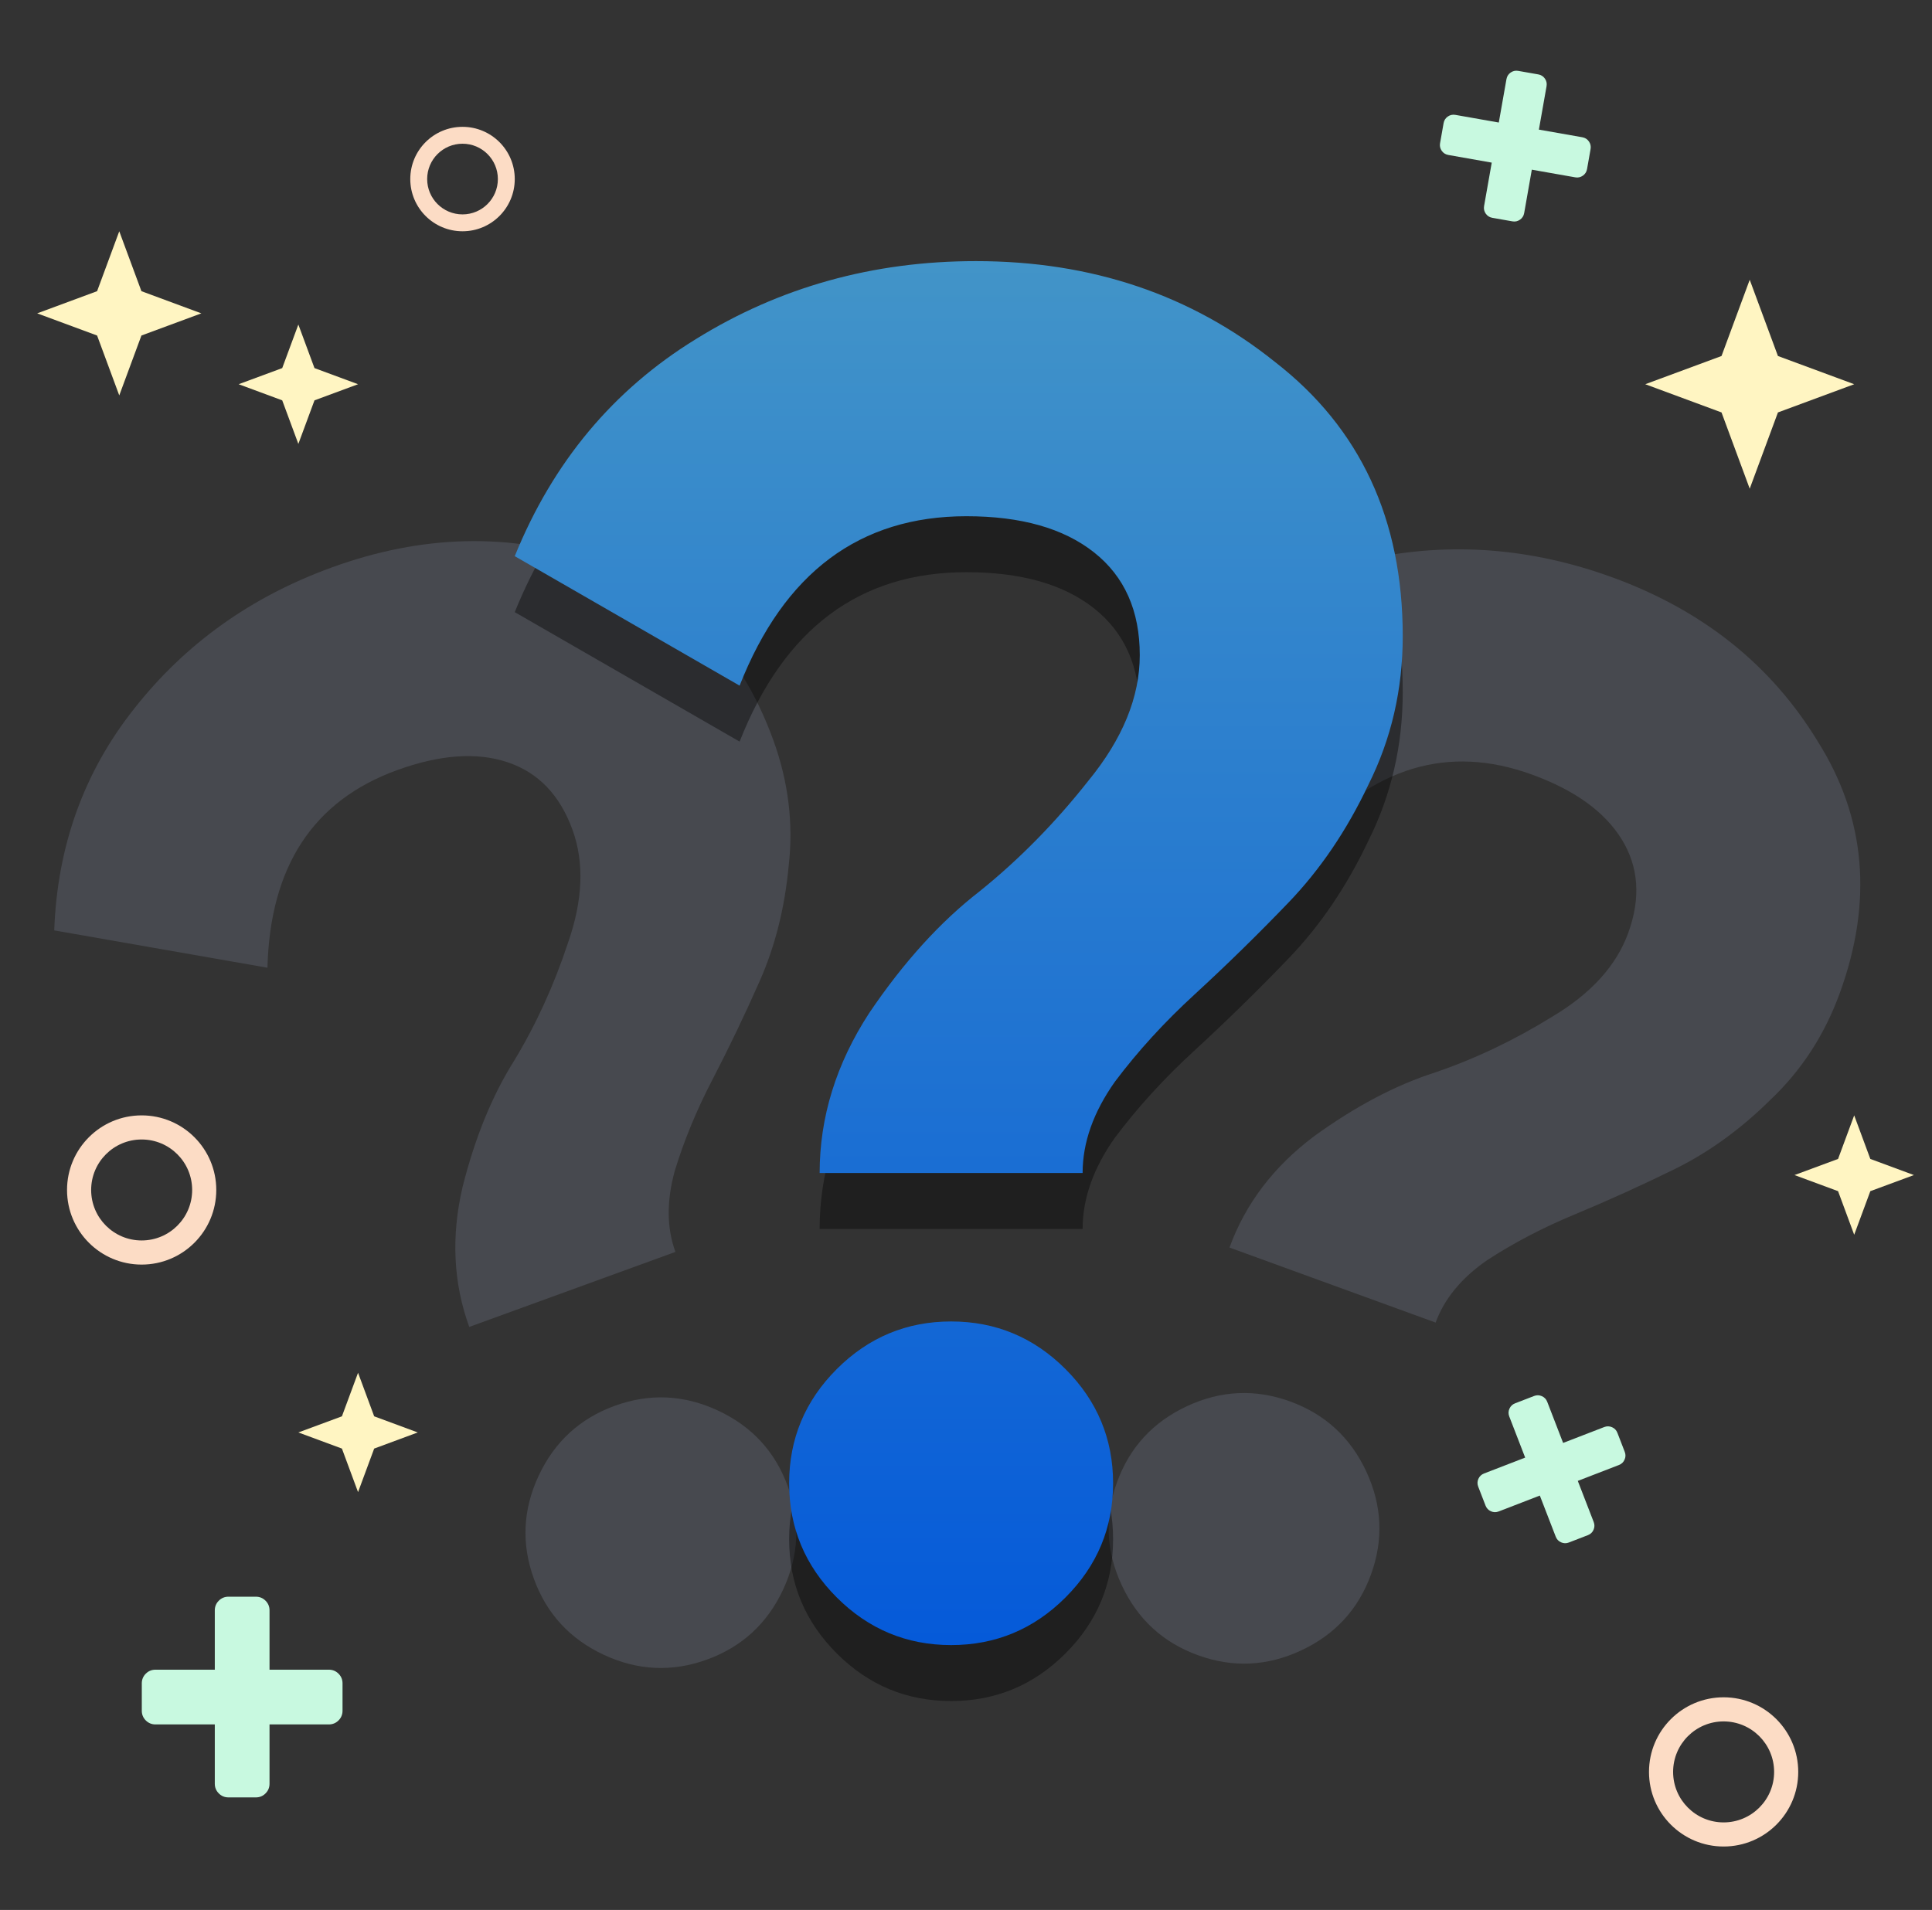
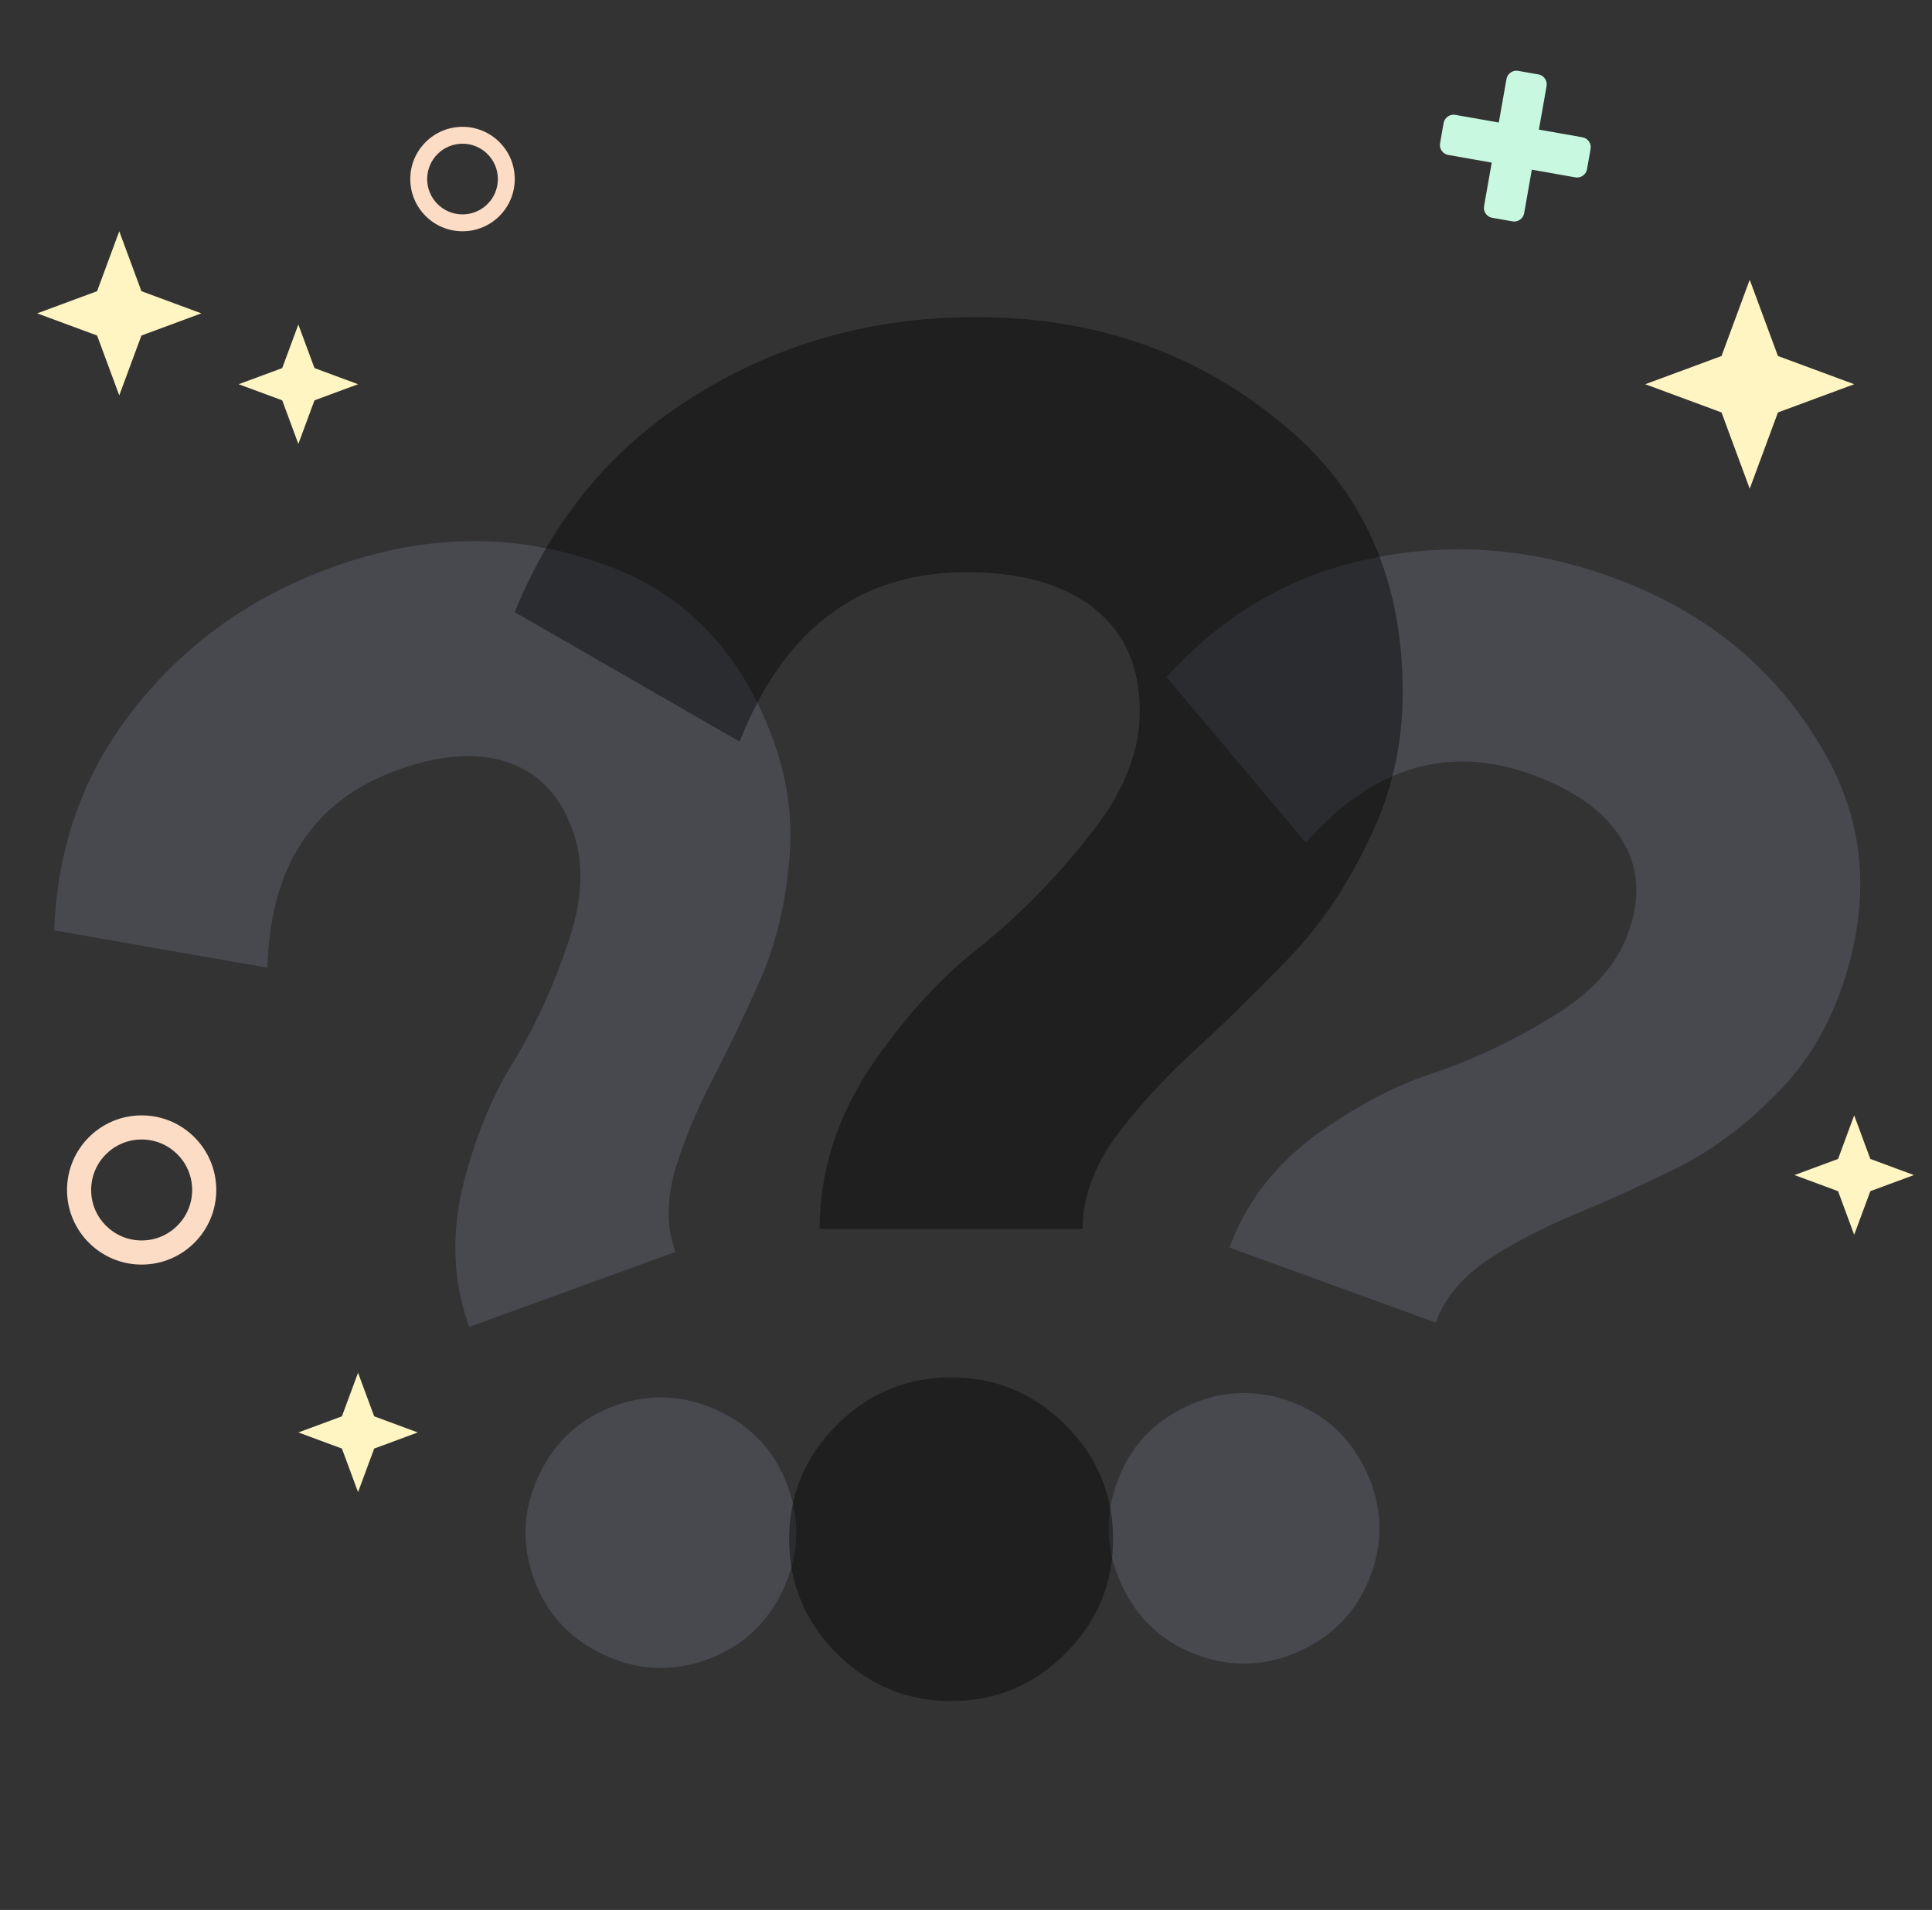
<svg xmlns="http://www.w3.org/2000/svg" width="89" height="88" viewBox="0 0 89 88" fill="none">
  <rect x="0" y="0" width="89" height="88" fill="#333333" stroke="none" />
  <path d="M56.638 57.481C57.372 55.465 58.669 53.756 60.529 52.357C62.435 50.974 64.3 49.992 66.122 49.409C67.962 48.781 69.753 47.927 71.496 46.849C73.286 45.787 74.456 44.499 75.006 42.987C75.59 41.382 75.49 39.944 74.706 38.672C73.922 37.401 72.544 36.406 70.571 35.688C66.717 34.285 63.245 35.332 60.154 38.827L53.736 31.196C56.347 28.305 59.477 26.485 63.127 25.737C66.838 24.959 70.552 25.247 74.269 26.599C78.443 28.119 81.603 30.644 83.746 34.176C85.952 37.678 86.288 41.538 84.753 45.755C84.052 47.681 82.989 49.318 81.562 50.668C80.182 52.034 78.701 53.105 77.12 53.879C75.602 54.624 74.078 55.315 72.547 55.952C71.079 56.56 69.732 57.264 68.506 58.063C67.325 58.88 66.535 59.838 66.135 60.938L56.638 57.481ZM59.934 76.046C58.37 76.775 56.785 76.847 55.18 76.262C53.574 75.678 52.406 74.604 51.676 73.04C50.947 71.477 50.874 69.893 51.458 68.288C52.042 66.684 53.116 65.518 54.68 64.789C56.244 64.061 57.828 63.989 59.434 64.573C61.04 65.157 62.208 66.231 62.938 67.795C63.667 69.358 63.74 70.942 63.156 72.546C62.572 74.151 61.498 75.317 59.934 76.046Z" fill="#47494F" />
  <path d="M21.617 61.138C20.883 59.121 20.779 56.979 21.304 54.711C21.876 52.427 22.672 50.476 23.694 48.858C24.699 47.194 25.523 45.389 26.165 43.442C26.853 41.479 26.922 39.741 26.371 38.228C25.787 36.623 24.786 35.586 23.368 35.116C21.95 34.646 20.255 34.77 18.282 35.488C14.428 36.89 12.441 39.924 12.32 44.588L2.498 42.868C2.64 38.975 3.868 35.569 6.183 32.65C8.527 29.668 11.556 27.501 15.273 26.149C19.447 24.629 23.491 24.533 27.403 25.861C31.344 27.125 34.082 29.867 35.617 34.084C36.318 36.009 36.556 37.947 36.331 39.898C36.151 41.832 35.705 43.604 34.992 45.213C34.308 46.76 33.585 48.269 32.821 49.741C32.087 51.15 31.508 52.555 31.082 53.956C30.703 55.34 30.713 56.582 31.114 57.682L21.617 61.138ZM36.075 73.241C35.346 74.804 34.178 75.878 32.572 76.463C30.966 77.047 29.382 76.975 27.817 76.246C26.253 75.518 25.18 74.351 24.596 72.747C24.012 71.143 24.084 69.559 24.814 67.995C25.544 66.432 26.712 65.358 28.318 64.773C29.923 64.189 31.508 64.261 33.072 64.99C34.636 65.718 35.71 66.885 36.294 68.489C36.878 70.093 36.805 71.677 36.075 73.241Z" fill="#47494F" />
  <path d="M37.758 56.623C37.758 54.05 38.519 51.594 40.04 49.255C41.62 46.916 43.318 45.045 45.132 43.642C46.946 42.18 48.614 40.484 50.135 38.554C51.715 36.625 52.505 34.695 52.505 32.766C52.505 30.719 51.803 29.14 50.398 28.029C48.994 26.918 47.033 26.363 44.517 26.363C39.601 26.363 36.119 28.965 34.071 34.169L23.713 28.204C25.468 23.878 28.248 20.544 32.052 18.206C35.914 15.808 40.216 14.609 44.956 14.609C50.282 14.609 54.875 16.159 58.738 19.258C62.659 22.299 64.619 26.509 64.619 31.888C64.619 34.344 64.092 36.625 63.039 38.73C62.044 40.835 60.815 42.648 59.352 44.168C57.948 45.63 56.514 47.033 55.051 48.378C53.646 49.664 52.417 51.009 51.364 52.413C50.369 53.816 49.872 55.219 49.872 56.623H37.758ZM49.082 76.182C47.619 77.644 45.863 78.375 43.815 78.375C41.767 78.375 40.011 77.644 38.548 76.182C37.085 74.72 36.353 72.966 36.353 70.92C36.353 68.873 37.085 67.119 38.548 65.657C40.011 64.195 41.767 63.464 43.815 63.464C45.863 63.464 47.619 64.195 49.082 65.657C50.545 67.119 51.276 68.873 51.276 70.92C51.276 72.966 50.545 74.72 49.082 76.182Z" fill="black" fill-opacity="0.4" />
-   <path d="M37.758 54.045C37.758 51.472 38.519 49.016 40.04 46.677C41.62 44.338 43.318 42.467 45.132 41.063C46.946 39.602 48.614 37.906 50.135 35.976C51.715 34.047 52.505 32.117 52.505 30.187C52.505 28.141 51.803 26.562 50.398 25.451C48.994 24.34 47.033 23.785 44.517 23.785C39.601 23.785 36.119 26.387 34.071 31.591L23.713 25.626C25.468 21.299 28.248 17.966 32.052 15.627C35.914 13.23 40.216 12.031 44.956 12.031C50.282 12.031 54.875 13.581 58.738 16.68C62.659 19.721 64.619 23.931 64.619 29.31C64.619 31.766 64.092 34.047 63.039 36.152C62.044 38.257 60.815 40.069 59.352 41.59C57.948 43.052 56.514 44.455 55.051 45.8C53.646 47.086 52.417 48.431 51.364 49.834C50.369 51.238 49.872 52.641 49.872 54.045H37.758ZM49.082 73.604C47.619 75.066 45.863 75.797 43.815 75.797C41.767 75.797 40.011 75.066 38.548 73.604C37.085 72.142 36.353 70.388 36.353 68.341C36.353 66.295 37.085 64.541 38.548 63.079C40.011 61.617 41.767 60.886 43.815 60.886C45.863 60.886 47.619 61.617 49.082 63.079C50.545 64.541 51.276 66.295 51.276 68.341C51.276 70.388 50.545 72.142 49.082 73.604Z" fill="url(#paint0_linear_1109_17662)" />
  <path d="M80.603 12.891L81.903 16.403L85.416 17.703L81.903 19.003L80.603 22.516L79.304 19.003L75.791 17.703L79.304 16.403L80.603 12.891Z" fill="#FFF5C2" />
  <path d="M16.494 63.25L17.237 65.257L19.244 66L17.237 66.743L16.494 68.75L15.751 66.743L13.744 66L15.751 65.257L16.494 63.25Z" fill="#FFF5C2" />
  <path d="M85.416 51.391L86.159 53.398L88.166 54.141L86.159 54.883L85.416 56.891L84.673 54.883L82.666 54.141L84.673 53.398L85.416 51.391Z" fill="#FFF5C2" />
  <path d="M13.744 14.953L14.487 16.96L16.494 17.703L14.487 18.446L13.744 20.453L13.001 18.446L10.994 17.703L13.001 16.96L13.744 14.953Z" fill="#FFF5C2" />
  <path d="M5.494 10.656L6.515 13.416L9.275 14.438L6.515 15.459L5.494 18.219L4.473 15.459L1.713 14.438L4.473 13.416L5.494 10.656Z" fill="#FFF5C2" />
  <g clip-path="url(#clip0_1109_17662)">
-     <path d="M74.508 66.019L74.846 66.894C74.893 67.015 74.891 67.135 74.838 67.252C74.786 67.37 74.7 67.453 74.578 67.5L72.683 68.232L73.416 70.127C73.463 70.248 73.46 70.368 73.408 70.486C73.356 70.604 73.269 70.686 73.147 70.733L72.273 71.071C72.152 71.118 72.032 71.115 71.914 71.063C71.796 71.011 71.714 70.924 71.667 70.803L70.934 68.908L69.04 69.64C68.918 69.687 68.799 69.685 68.681 69.632C68.563 69.58 68.481 69.493 68.434 69.372L68.096 68.498C68.049 68.376 68.051 68.257 68.103 68.139C68.156 68.021 68.243 67.938 68.364 67.891L70.259 67.159L69.526 65.264C69.479 65.143 69.482 65.023 69.534 64.906C69.586 64.788 69.673 64.705 69.794 64.658L70.669 64.32C70.79 64.273 70.91 64.276 71.028 64.328C71.146 64.38 71.228 64.467 71.275 64.588L72.007 66.483L73.902 65.751C74.024 65.704 74.143 65.707 74.261 65.759C74.379 65.811 74.461 65.898 74.508 66.019Z" fill="#C8F9E0" />
-   </g>
+     </g>
  <g clip-path="url(#clip1_1109_17662)">
    <path d="M73.272 6.867L73.109 7.791C73.086 7.919 73.022 8.02 72.916 8.094C72.811 8.168 72.694 8.194 72.566 8.171L70.565 7.818L70.213 9.819C70.19 9.947 70.126 10.048 70.02 10.122C69.915 10.196 69.798 10.222 69.67 10.199L68.746 10.036C68.618 10.014 68.517 9.949 68.443 9.844C68.369 9.738 68.344 9.621 68.366 9.493L68.719 7.493L66.719 7.14C66.59 7.117 66.489 7.053 66.415 6.948C66.341 6.842 66.316 6.725 66.338 6.597L66.501 5.674C66.524 5.545 66.588 5.444 66.693 5.37C66.799 5.296 66.916 5.271 67.044 5.293L69.044 5.646L69.397 3.646C69.42 3.518 69.484 3.416 69.59 3.342C69.695 3.269 69.812 3.243 69.94 3.266L70.864 3.428C70.992 3.451 71.093 3.515 71.167 3.621C71.241 3.726 71.266 3.843 71.244 3.971L70.891 5.972L72.891 6.324C73.02 6.347 73.121 6.411 73.195 6.517C73.269 6.622 73.294 6.739 73.272 6.867Z" fill="#C8F9E0" />
  </g>
  <g clip-path="url(#clip2_1109_17662)">
-     <path d="M15.779 77.561V78.822C15.779 78.997 15.717 79.146 15.595 79.269C15.472 79.391 15.323 79.453 15.148 79.453H12.416V82.184C12.416 82.359 12.355 82.508 12.232 82.631C12.11 82.754 11.961 82.815 11.786 82.815H10.525C10.35 82.815 10.201 82.754 10.079 82.631C9.956 82.508 9.895 82.359 9.895 82.184V79.453H7.163C6.988 79.453 6.839 79.391 6.716 79.269C6.594 79.146 6.532 78.997 6.532 78.822V77.561C6.532 77.386 6.594 77.237 6.716 77.115C6.839 76.992 6.988 76.931 7.163 76.931H9.895V74.199C9.895 74.024 9.956 73.875 10.079 73.752C10.201 73.63 10.35 73.568 10.525 73.568H11.786C11.961 73.568 12.11 73.63 12.232 73.752C12.355 73.875 12.416 74.024 12.416 74.199V76.931H15.148C15.323 76.931 15.472 76.992 15.595 77.115C15.717 77.237 15.779 77.386 15.779 77.561Z" fill="#C8F9E0" />
-   </g>
+     </g>
  <g clip-path="url(#clip3_1109_17662)">
-     <path d="M82.838 81.641C82.838 83.539 81.299 85.078 79.4 85.078C77.502 85.078 75.963 83.539 75.963 81.641C75.963 79.742 77.502 78.203 79.4 78.203C81.299 78.203 82.838 79.742 82.838 81.641ZM77.074 81.641C77.074 82.925 78.116 83.967 79.4 83.967C80.685 83.967 81.727 82.925 81.727 81.641C81.727 80.356 80.685 79.314 79.4 79.314C78.116 79.314 77.074 80.356 77.074 81.641Z" fill="#FCDCC5" />
-   </g>
+     </g>
  <g clip-path="url(#clip4_1109_17662)">
    <path d="M9.963 54.828C9.963 56.727 8.424 58.266 6.525 58.266C4.627 58.266 3.088 56.727 3.088 54.828C3.088 52.93 4.627 51.391 6.525 51.391C8.424 51.391 9.963 52.93 9.963 54.828ZM4.199 54.828C4.199 56.113 5.241 57.154 6.525 57.154C7.81 57.154 8.852 56.113 8.852 54.828C8.852 53.543 7.81 52.502 6.525 52.502C5.241 52.502 4.199 53.543 4.199 54.828Z" fill="#FCDCC5" />
  </g>
  <g clip-path="url(#clip5_1109_17662)">
    <path d="M23.713 8.25C23.713 9.579 22.636 10.656 21.307 10.656C19.978 10.656 18.9 9.579 18.9 8.25C18.9 6.921 19.978 5.844 21.307 5.844C22.636 5.844 23.713 6.921 23.713 8.25ZM19.678 8.25C19.678 9.149 20.407 9.878 21.307 9.878C22.206 9.878 22.935 9.149 22.935 8.25C22.935 7.351 22.206 6.622 21.307 6.622C20.407 6.622 19.678 7.351 19.678 8.25Z" fill="#FCDCC5" />
  </g>
  <defs>
    <linearGradient id="paint0_linear_1109_17662" x1="44.166" y1="12.031" x2="44.166" y2="75.797" gradientUnits="userSpaceOnUse">
      <stop stop-color="#4294C8" />
      <stop offset="1" stop-color="#055AD9" />
    </linearGradient>
    <clipPath id="clip0_1109_17662">
      <rect width="6.875" height="6.875" fill="white" transform="translate(67.025 65.728) rotate(-21.132)" />
    </clipPath>
    <clipPath id="clip1_1109_17662">
      <rect width="6.875" height="6.875" fill="white" transform="translate(67.017 2.75) rotate(10)" />
    </clipPath>
    <clipPath id="clip2_1109_17662">
      <rect width="9.247" height="9.247" fill="white" transform="translate(6.532 73.568)" />
    </clipPath>
    <clipPath id="clip3_1109_17662">
      <rect width="6.875" height="6.875" fill="white" transform="translate(75.963 78.203)" />
    </clipPath>
    <clipPath id="clip4_1109_17662">
      <rect width="6.875" height="6.875" fill="white" transform="translate(3.088 51.391)" />
    </clipPath>
    <clipPath id="clip5_1109_17662">
      <rect width="4.812" height="4.812" fill="white" transform="translate(18.9 5.844)" />
    </clipPath>
  </defs>
</svg>